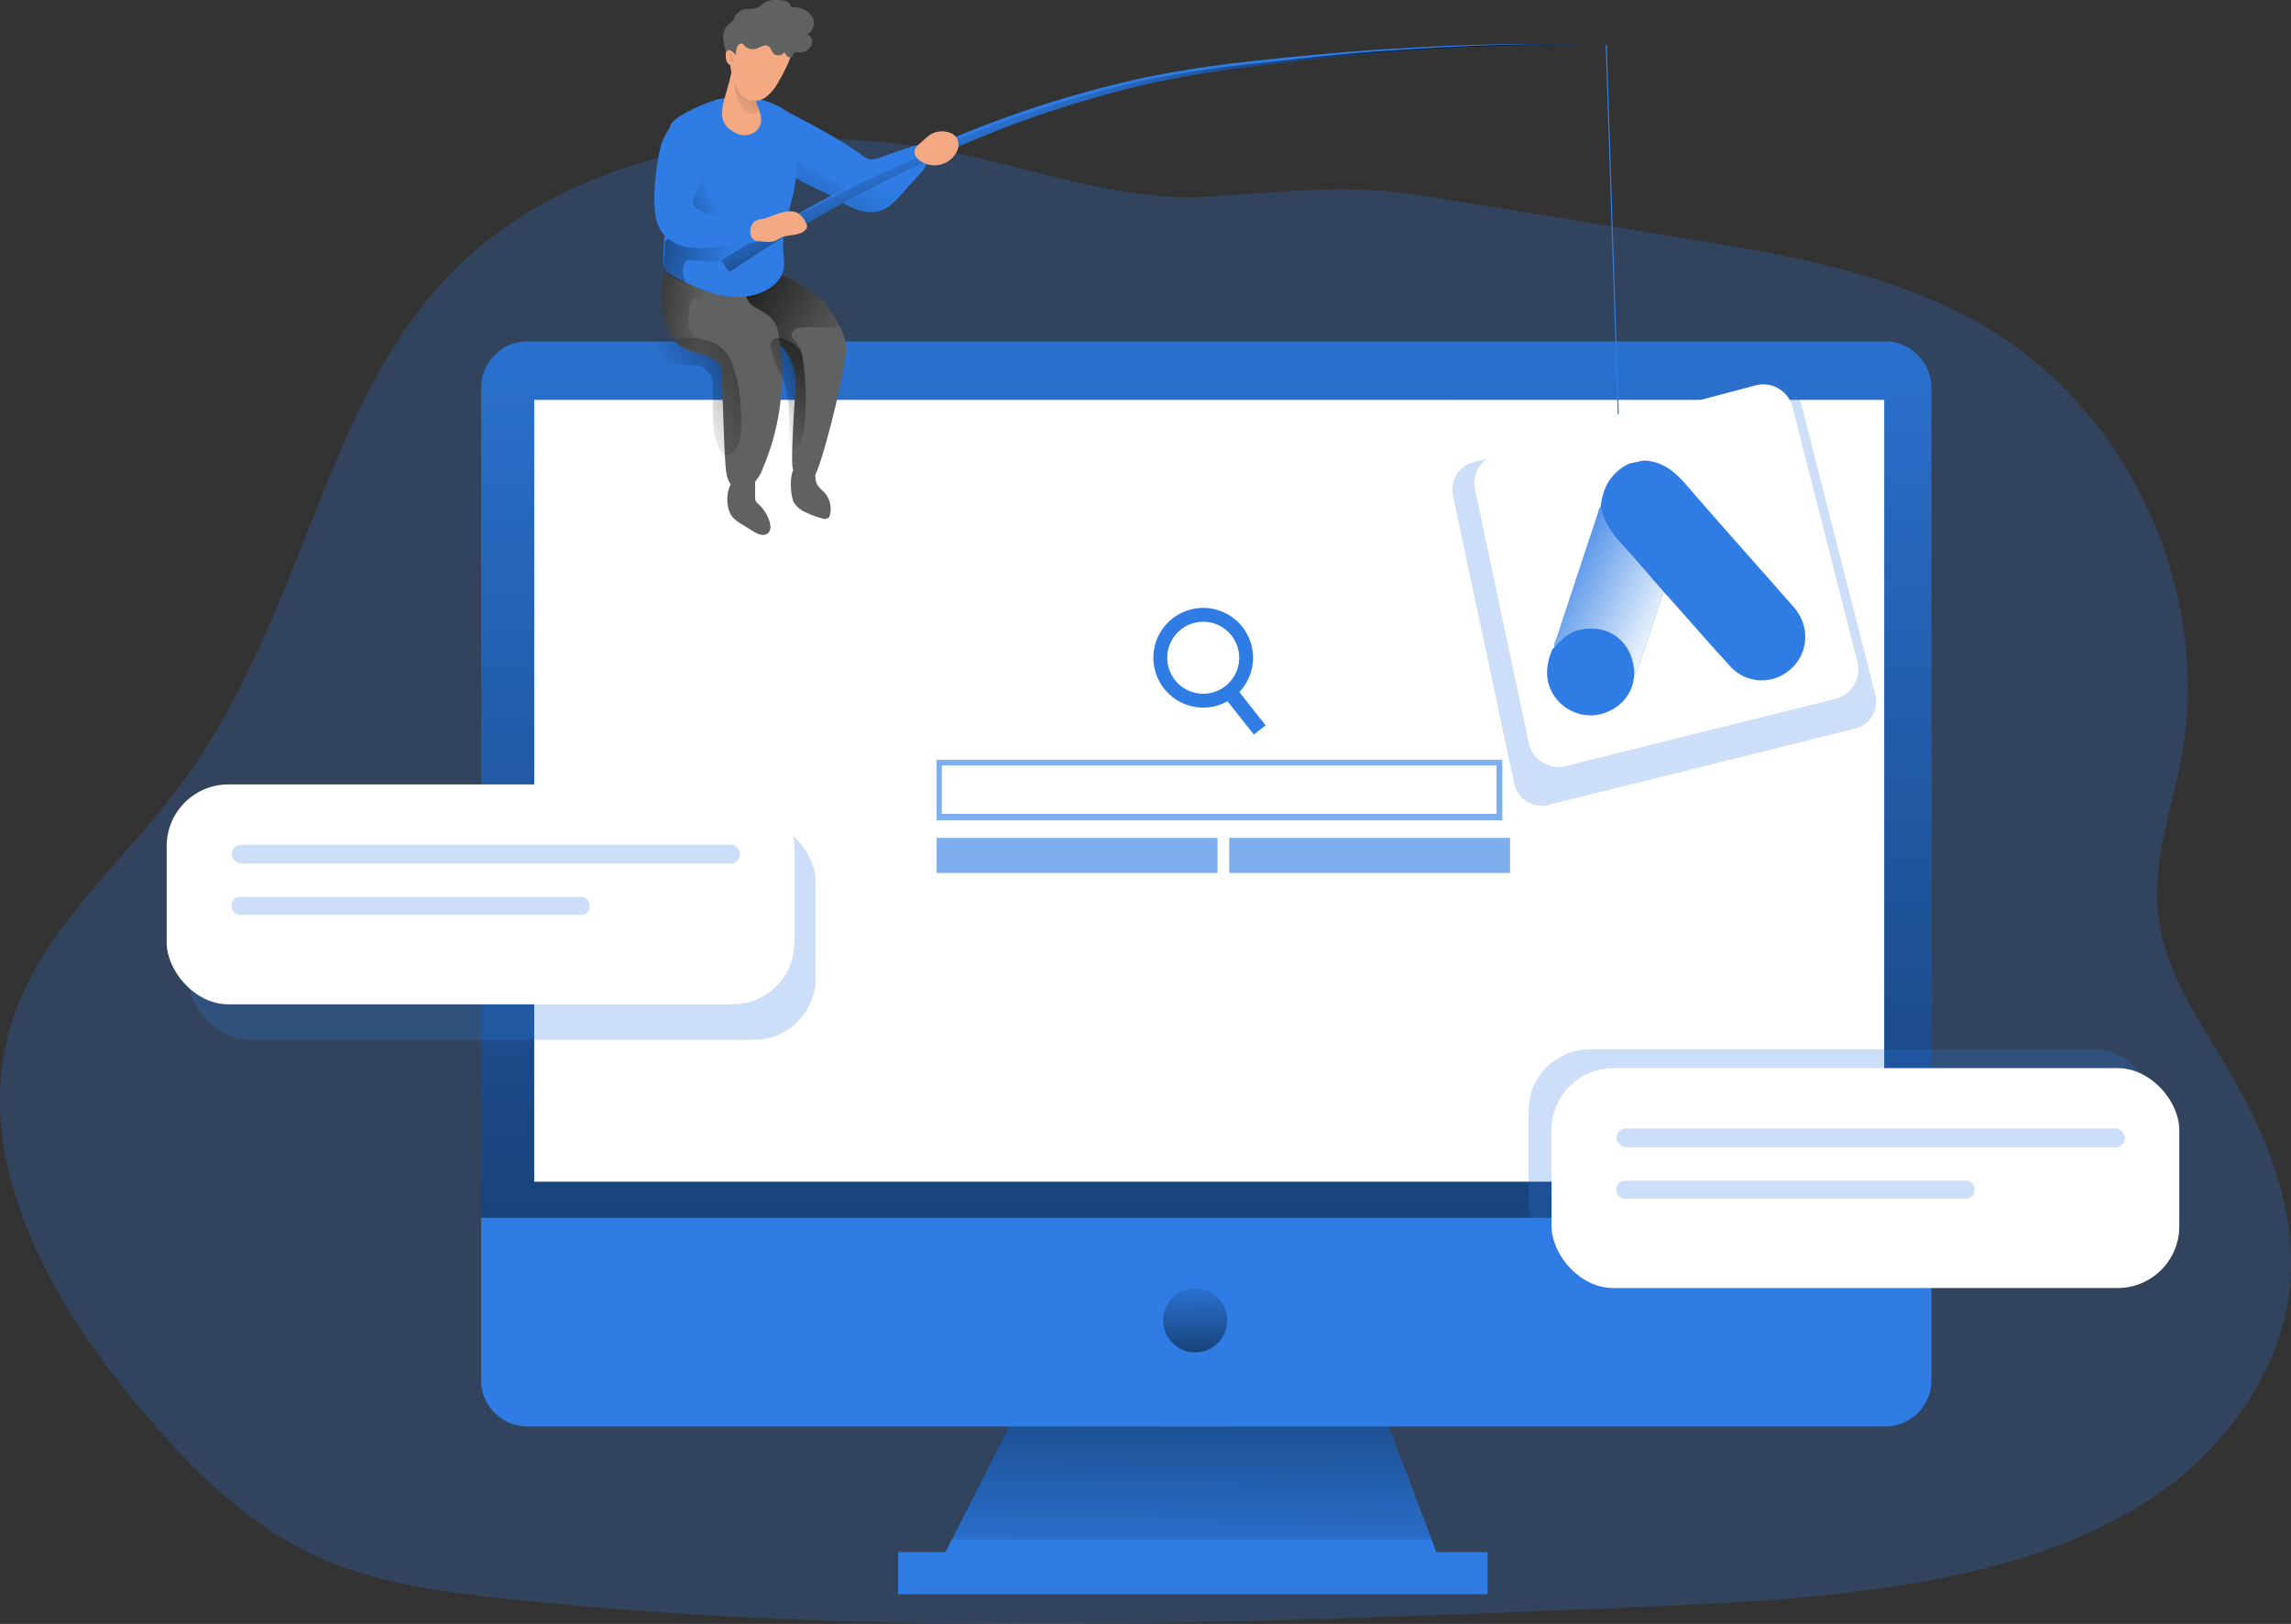
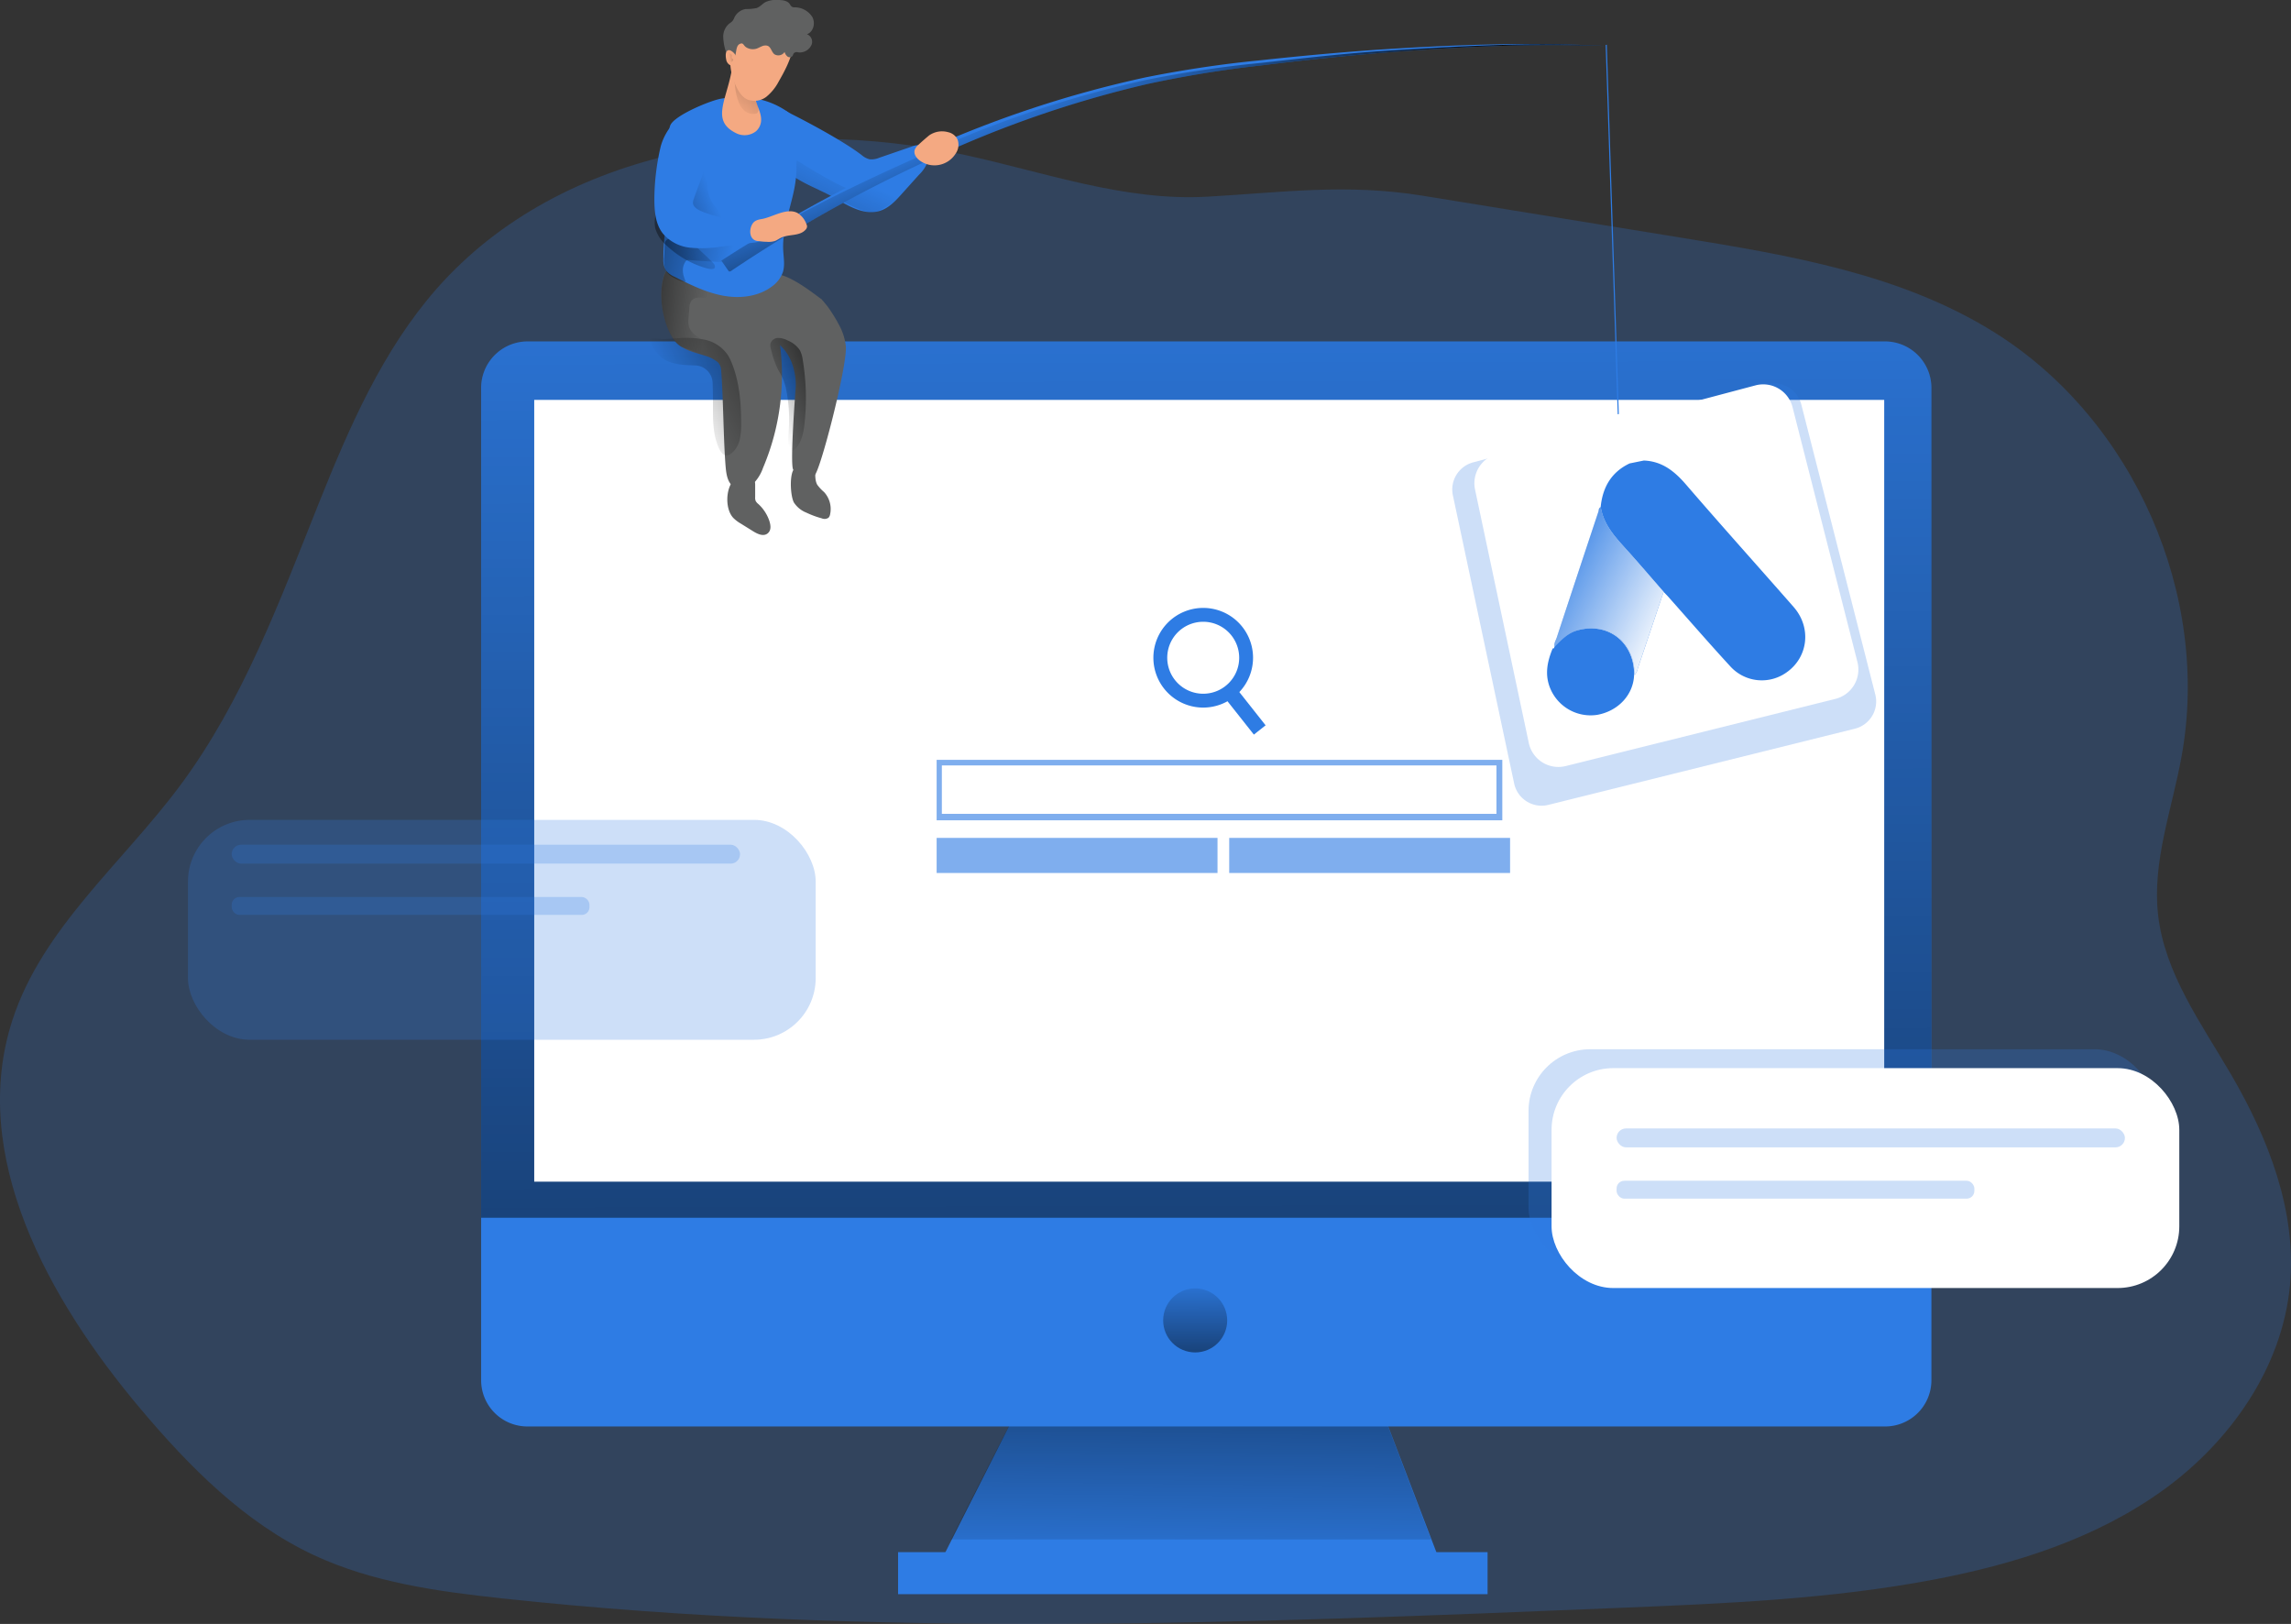
<svg xmlns="http://www.w3.org/2000/svg" xmlns:xlink="http://www.w3.org/1999/xlink" data-name="Layer 1" viewBox="0 0 681.35 482.93">
  <rect x="0" y="0" width="681.35" height="482.93" fill="#333333" stroke="none" />
  <defs>
    <linearGradient id="a" x1="354.01" y1="474.38" x2="355.74" y2="323.41" gradientUnits="userSpaceOnUse">
      <stop offset="0" stop-color="#010101" stop-opacity="0" />
      <stop offset=".95" stop-color="#010101" />
    </linearGradient>
    <linearGradient id="b" x1="360.1" y1="95.58" x2="362.1" y2="835.12" xlink:href="#a" />
    <linearGradient id="c" x1="245.89" y1="174.01" x2="200.06" y2="148.78" xlink:href="#a" />
    <linearGradient id="d" x1="211.76" y1="152.4" x2="174.2" y2="148.48" xlink:href="#a" />
    <linearGradient id="e" x1="355.41" y1="378.53" x2="355.56" y2="432.33" xlink:href="#a" />
    <linearGradient id="f" x1="584.16" y1="289.98" x2="620.13" y2="318.41" gradientTransform="rotate(-11.58 198.64 866.428)" gradientUnits="userSpaceOnUse">
      <stop offset="0" stop-color="#fff" stop-opacity="0" />
      <stop offset=".95" stop-color="#fff" />
    </linearGradient>
    <linearGradient id="g" x1="255.18" y1="110.12" x2="216.32" y2="191.53" xlink:href="#a" />
    <linearGradient id="h" x1="213.36" y1="114.36" x2="172.32" y2="130.75" xlink:href="#a" />
    <linearGradient id="i" x1="218.89" y1="137.05" x2="160.13" y2="123.42" xlink:href="#a" />
    <linearGradient id="j" x1="336.24" y1="74.84" x2="353.68" y2="117.28" xlink:href="#a" />
    <linearGradient id="k" x1="230.85" y1="177.21" x2="261.45" y2="164.44" xlink:href="#a" />
    <linearGradient id="l" x1="203.37" y1="177.86" x2="263.41" y2="148.42" xlink:href="#a" />
    <linearGradient id="m" x1="214.12" y1="115.76" x2="161.13" y2="132.97" xlink:href="#a" />
    <linearGradient id="n" x1="219.44" y1="90.97" x2="256.64" y2="45.65" xlink:href="#a" />
    <linearGradient id="o" x1="218.83" y1="75.15" x2="225.9" y2="74.16" xlink:href="#a" />
  </defs>
  <path d="M286.7 46.02c-55.33-11.85-119.47-2.61-156.86 39.86-16 18.24-25.91 41-34.94 63.55-11.66 29.13-22.63 59.06-41.38 84.23-17.17 23.08-40.95 42.36-49.83 69.7-13.07 40.27 10.67 83 37.94 115.41 14.63 17.38 31.06 34 51.63 43.65 17.5 8.19 37 10.85 56.2 12.92 110.31 11.9 221.65 7.35 332.51 2.79 31.18-1.28 62.5-2.58 93.17-8.4 24.17-4.59 48.26-12.21 68.21-26.62s35.39-36.38 37.69-60.88c2.06-22-6.39-43.64-17.5-62.69-8.88-15.22-19.83-30.17-21.74-47.68-1.72-15.78 4.18-31.25 7-46.87 8.76-47.91-14.18-100.07-55.41-126-27.75-17.46-61.1-23.07-93.47-28.32l-76.74-12.46c-22.75-3.69-41.6-1-64.05.27-24.67 1.43-48.6-7.31-72.43-12.46z" fill="#2e7ce4" opacity=".24" style="isolation:isolate" />
  <path fill="#2e7ce4" d="M428.61 465.31H279.29l26.06-51.61h103.5l19.76 51.61z" />
  <path fill="url(#a)" d="M425.6 457.79H282.8l22.55-44.09h103.5l16.75 44.09z" />
  <path fill="#2e7ce4" d="M267.09 461.58h175.32v12.5H267.09zm307.32-346.24v295.12a13.76 13.76 0 01-13.81 13.74H156.87a13.76 13.76 0 01-13.78-13.74V115.34a13.83 13.83 0 0113.81-13.81h403.7a13.83 13.83 0 0113.81 13.81z" />
  <path d="M576.32 173.32v246.79H145V173.32a13.83 13.83 0 0113.81-13.81h403.7a13.83 13.83 0 0113.81 13.81z" transform="translate(-1.91 -57.98)" fill="url(#b)" />
  <path fill="#fff" d="M158.88 118.92h401.49V351.4H158.88z" />
  <path d="M438.14 137.49l87.36-23.19a8.34 8.34 0 0110.22 6l22 86.24a8.35 8.35 0 01-6.08 10.16l-91.11 22.64a8.34 8.34 0 01-10.21-6.32l-18.23-85.73a8.35 8.35 0 016.05-9.8z" fill="#2e7ce4" opacity=".24" style="isolation:isolate" />
  <rect x="55.9" y="243.81" width="186.69" height="65.39" rx="18.35" fill="#2e7ce4" opacity=".24" style="isolation:isolate" />
  <rect x="454.59" y="312.02" width="186.69" height="65.39" rx="18.35" fill="#2e7ce4" opacity=".24" style="isolation:isolate" />
  <path d="M251.57 103.14c.29 6.22-7.66 37.17-9.39 38.32-1.44 1-4-.33-5.52-1.23-.29-.21-.5-.37-.7-.5-1.16-.86.7-24.64.7-24.64s.58-8.07-5.07-12.77c-6.3-5.23-13.52-10.06-13-13.76 0-.54 8.91-5.53 9.32-6 3.18-3.79 12.56 3.59 16.35 6.39a1.58 1.58 0 00.21.12.14.14 0 010 .08c.08.09.2.25.41.46.29.37.74.9 1.24 1.52a46 46 0 013.58 5.81 16.79 16.79 0 011.87 6.2z" fill="#606161" />
-   <path d="M251.63 154.94c0 1.61-12.4-1.07-13.93 1.61s1.86 1.61 3.05 7.54 0 30.45-1.32 33a3 3 0 01-.86 1.07c-.29-.21-.5-.37-.7-.5-1.16-.86.7-24.64.7-24.64s.58-8.07-5.07-12.77c0 0 .87-5.36-3.05-8.41a47.05 47.05 0 00-10-5.35c.45-.17 12.45-7.31 13.44-6.81.12.08 3.4.35 12.48 7.42.08.09.2.25.41.46.29.37.74.9 1.24 1.52 1.55 2.07 3.61 4.92 3.61 5.86z" transform="translate(-1.91 -57.98)" fill="url(#c)" />
  <path d="M226.93 139.12a12.6 12.6 0 01-3.13 4.94c-1.52 1.28-3.83 1.81-5.48.78-1.94-1.19-2.31-3.75-2.51-6-.66-7.75-.7-21.22-1.36-29a3.45 3.45 0 00-1.11-2.27h-.05a10.35 10.35 0 00-3.29-1.69c-2.35-.78-5.28-1.4-7.46-2.84a7.28 7.28 0 01-2-1.85c-3.87-5.32-5.32-16.12-2.1-21.27a5.63 5.63 0 014.24-2.88c5.61-.7 15.7 3 18.05 8 .74 1.65 1.07 3.47 2.14 4.91 1.86 2.59 5.53 3.38 7.34 6a10.77 10.77 0 011.48 4.54 70.64 70.64 0 01-4.76 38.63z" fill="#606161" />
  <path d="M216.28 163.76a2.67 2.67 0 01-.09 2.39c-.33-.17-.61-.37-.94-.54h-.05c-1.07-.57-2.18-1.15-3.29-1.69-1.57-.7-3.22-1.36-4.86-1.93-.87-.29-1.74-.58-2.6-.91a7.28 7.28 0 01-2-1.85c-3.87-5.32-5.32-16.12-2.1-21.27 3.13.21 6.18 1.65 9 3 1.69.83 3.38 1.61 5 2.56 1.07.61 3.25 1.52 1.56 2.72-2.3 1.6-6.71-1.24-8.48 1.36a3.94 3.94 0 00-.5 1.93c-.08 1-.16 2-.25 3.05a7.51 7.51 0 00.17 2.72 6.1 6.1 0 002.39 2.72 61.34 61.34 0 015.52 3.83 6.29 6.29 0 011.52 1.91z" transform="translate(-1.91 -57.98)" fill="url(#d)" />
  <circle cx="355.45" cy="392.66" r="9.52" fill="url(#e)" />
  <path fill="#2e7ce4" opacity=".61" style="isolation:isolate" d="M278.56 225.96h168.23v17.98H278.56z" />
  <path fill="#fff" d="M280.11 227.62h164.94v14.4H280.11z" />
  <path fill="#2e7ce4" opacity=".61" style="isolation:isolate" d="M278.56 249.17h83.53v10.44h-83.53zm87.01 0h83.53v10.44h-83.53z" />
  <path d="M445.16 135.02l77-20.44a9 9 0 0110.93 6.44l19.33 75.9a9 9 0 01-6.52 10.9l-80.3 20a9 9 0 01-10.92-6.83l-16-75.42a9 9 0 016.48-10.55z" fill="#fff" />
  <path d="M488.88 136.95c5.34.21 9 3.07 12.42 7 10.59 12.29 21.44 24.35 32.13 36.55 5.39 6.15 4.34 15-2.18 19.51a12.64 12.64 0 01-16.58-1.77c-6.31-6.85-12.41-13.9-18.6-20.86-.43-.48-.9-.93-1.35-1.4-3.73-4.25-7.39-8.56-11.19-12.74-3.34-3.68-6.68-7.31-7.49-12.48.59-5.84 3.15-10.36 8.62-12.95z" fill="#2e7ce4" />
  <path d="M476.09 150.77c.81 5.17 4.15 8.8 7.49 12.48 3.8 4.18 7.46 8.49 11.19 12.74l-7.68 22.74a3.88 3.88 0 01-1 2v-1c-.44-9.24-8.08-14.8-16.91-12.33-2.89.81-4.82 2.92-6.82 4.93-.3-1 .34-1.87.63-2.76q6.18-18.8 12.42-37.55c.04-.42.09-1 .68-1.25z" fill="#2e7ce4" />
  <path d="M478 208.75c.81 5.17 4.15 8.8 7.49 12.48 3.8 4.18 7.46 8.49 11.19 12.74L489 256.71a3.88 3.88 0 01-1 2v-1c-.44-9.24-8.08-14.8-16.91-12.33-2.89.81-4.82 2.92-6.82 4.93-.3-1 .34-1.87.63-2.76q6.18-18.8 12.42-37.55c.04-.42.09-1 .68-1.25z" transform="translate(-1.91 -57.98)" fill="url(#f)" />
  <path d="M462.25 192.39c2-2 3.93-4.12 6.82-4.93 8.83-2.47 16.47 3.09 16.91 12.33v1c-.23 5.82-4.69 10.63-10.9 11.78a13 13 0 01-13.88-7.5c-1.9-4.23-1.09-8.23.57-12.24.32 0 .53-.07.46-.45zm18.86-69.18l-3.58-109.83.34-.09 3.58 109.83-.34.09zM235.77 34.09c5.61 2.83 15.46 8.17 20.46 12a5.87 5.87 0 002.29 1.26 5.75 5.75 0 003-.45l9.52-3.27a5.19 5.19 0 012.89-.4c1.72.42 2.54 2.55 2.17 4.28a10.41 10.41 0 01-2.79 4.46l-5 5.56c-1.88 2.11-3.9 4.31-6.59 5.17-4.06 1.29-8.36-.81-12-3-6.78-4.17-16.08-6.39-20-13.5-1.19-2.15-1.23-9.44 1-11.64 2.37-2.47 2.66-1.67 5.05-.47z" fill="#2e7ce4" />
  <path d="M238.31 110.88l.58-5.22s15.47 10 19.14 9.47 17.47-9.37 17.47-9.37-3.35 9.76-9.34 13.24-3.29 4.06-27.85-8.12z" transform="translate(-1.91 -57.98)" fill="url(#g)" />
  <path d="M197.29 76.95a6.13 6.13 0 00.87 3.61 6.75 6.75 0 002.45 1.75c4.59 2.3 9.25 4.63 14.3 5.59s10.61.36 14.7-2.74a8.87 8.87 0 003.22-4.24c.65-2.08.21-4.33.1-6.51-.28-5.44 1.53-10.73 2.8-16s1.93-11.1-.47-16c-1.89-3.84 2.18-7.07-1.4-9.42-5-3.31-11-4.91-19.23-3.68-3.2.48-14.12 5-15.3 8s2.27 6.08 1.86 9.29c-1.25 9.95-3.9 20.32-3.9 30.35z" fill="#2e7ce4" />
  <path d="M215.79 120.55a9.53 9.53 0 01-3.41-6.58c-.1-1.8.36-3.61.15-5.4a7.24 7.24 0 00-2.6-4.75 1.33 1.33 0 00-2.11.2c-3.22 3.09-3.7 8-3.88 12.47-.08 2.13-.08 4.47 1.3 6.1 1.21 1.44 3.2 1.93 5.06 2.18s8 1.14 9.41-.3c2.03-2.02-2.58-2.78-3.92-3.92z" transform="translate(-1.91 -57.98)" fill="url(#h)" />
  <path d="M205.74 135.84a1.26 1.26 0 01.42-.44 1.44 1.44 0 01.8-.08c1.57.16 11.82.83 12.23.55s8.88-4.14 8.68-4.59-14.49-1.63-15-1.74c-1.73-.4-4 2.41-5.57 1.59A25.94 25.94 0 00203 129c-1.21-.36-2.86-.22-3.28 1a3 3 0 00-.13.85l-.17 3.6a7.67 7.67 0 00.49 3.93c.83 1.61 2.64 2.42 4.32 3.11a2.52 2.52 0 001.63.23c-.86-1.93-1.36-3.95-.12-5.88z" transform="translate(-1.91 -57.98)" fill="url(#i)" />
  <path d="M214.53 77.51a418.32 418.32 0 0160.69-32.9 329.22 329.22 0 0165.41-21.59 342.82 342.82 0 0134.08-5.08q17.11-1.87 34.27-3.11c22.88-1.5 45.84-2.39 68.74-1.13-22.91-.92-45.84.32-68.66 2.16q-17.12 1.48-34.17 3.62a336.67 336.67 0 00-33.8 5.54 326.32 326.32 0 00-64.58 22.44 415.14 415.14 0 00-59.6 33.46z" fill="#2e7ce4" />
  <path d="M216.44 135.49c19.35-12.7 40.64-23 61.7-32.25A323.48 323.48 0 01343 81.7a337.06 337.06 0 0133.79-5c11.4-1.25 22.84-2.6 34.28-3.43 22.87-1.49 45.69-2.85 68.59-1.59-22.91-.92-45.84.32-68.66 2.16q-17.12 1.48-34.17 3.62A336.67 336.67 0 00343 83a326.32 326.32 0 00-64.58 22.44 415.14 415.14 0 00-59.6 33.46z" transform="translate(-1.91 -57.98)" fill="url(#j)" />
  <path d="M236.35 187.37c-.1 1.75-.18 3.67.87 5.07 2.77-1.65 3.6-5.22 3.95-8.42a69.65 69.65 0 00-.52-19 8.61 8.61 0 00-.87-2.91 7.89 7.89 0 00-3.62-2.88 6.07 6.07 0 00-2.86-.75 2.4 2.4 0 00-2.25 1.65 3.57 3.57 0 00.19 1.82 26.27 26.27 0 002.16 6.13 17.25 17.25 0 012.17 5.06 44.87 44.87 0 01.78 14.23z" transform="translate(-1.91 -57.98)" fill="url(#k)" />
  <path d="M198.58 164.27c2 1.59 4.72 2.08 7.3 2.26 1 .06 1.9.09 2.85.13a5.34 5.34 0 015.11 5.08q.1 3 .11 5.91c0 4.73-.16 9.67 1.91 13.91.44.88 1.14 1.83 2.12 1.84a2.38 2.38 0 001.44-.58 7.44 7.44 0 002.49-4.12 19.89 19.89 0 00.42-4.87c0-6.26-.55-12.65-3-18.41a13 13 0 00-1-1.9 11 11 0 00-6.77-4.51 26.76 26.76 0 00-8.29-.43c-1.32.08-2.63.19-4 .26-.74 0-3.5-.38-4 0-.97.91 2.52 4.83 3.31 5.43z" transform="translate(-1.91 -57.98)" fill="url(#l)" />
  <path d="M218.09 154.02a10.92 10.92 0 002.3 1.73l3.6 2.24c1.3.81 3 1.6 4.23.69s1-2.49.58-3.79a12 12 0 00-3.26-5 3 3 0 01-.79-.9 2.56 2.56 0 01-.16-1.17v-3.7c0-3.76-5.16-3.08-6.79-.86-2.01 2.7-2.07 8.26.29 10.76zm18-4.62a7.85 7.85 0 003.73 3.05 26.67 26.67 0 004.57 1.69 2.11 2.11 0 002-.17 1.93 1.93 0 00.48-1 7.42 7.42 0 00-1.81-6.66 12.3 12.3 0 01-2-2.15c-.7-1.24-.55-2.75-.68-4.17-.28-3.1-5.22-2.29-6.41-.28s-.88 7.74.12 9.69z" fill="#606161" />
-   <path d="M205.89 117.34c.05-1.51 1.36-2.63 2.35-3.78a11 11 0 002.61-7.79c-.1-1.61-1.16-3.59-2.74-3.25a2.92 2.92 0 00-1 .51 18.74 18.74 0 00-7.41 10.34 9.76 9.76 0 00-.32 4.61 10.74 10.74 0 003.4 5.24 28.77 28.77 0 0010.7 6.39c1.06.35 4.29 1.42 3.57-.62-.44-1.14-11.2-10.16-11.16-11.65z" transform="translate(-1.91 -57.98)" fill="url(#m)" />
+   <path d="M205.89 117.34c.05-1.51 1.36-2.63 2.35-3.78c-.1-1.61-1.16-3.59-2.74-3.25a2.92 2.92 0 00-1 .51 18.74 18.74 0 00-7.41 10.34 9.76 9.76 0 00-.32 4.61 10.74 10.74 0 003.4 5.24 28.77 28.77 0 0010.7 6.39c1.06.35 4.29 1.42 3.57-.62-.44-1.14-11.2-10.16-11.16-11.65z" transform="translate(-1.91 -57.98)" fill="url(#m)" />
  <path d="M216.15 80.75l10.18.06s-2.16 3.55-3.94 3.75zm-19.75-36.8a69.71 69.71 0 00-1.79 15.16c0 3.61.29 7.46 2.51 10.31a12.26 12.26 0 008.16 4.24 36.52 36.52 0 009.39-.34l9.45-1.17a5 5 0 002.06-.57c1.9-1.2 1.22-4.36-.59-5.7s-3.9.77-6.06.12c-2.39-.72-10.91-2.46-12.67-4.23a2.39 2.39 0 01-.75-1.16 2.85 2.85 0 01.22-1.43c2.1-6.33 7.44-17.12 2.92-22.38-5.54-6.45-11.56 1.54-12.85 7.15z" fill="#2e7ce4" />
  <path d="M218.84 39.56a5.53 5.53 0 006-.53 4.59 4.59 0 001.47-2.7c.45-3-2-5.7-1.83-8.68.11-1.48.89-3 .36-4.39-.45-1.18-7.07-3.11-7.31-1.86-1.7 8.8-5.93 14.55 1.31 18.16z" fill="#f4a982" />
  <path d="M220.38 79.81s-.69 12.91 6.27 12c0 0 1.09-.15.76-1.74s-1.66-3.23-1.59-4.64-5.44-5.62-5.44-5.62z" transform="translate(-1.91 -57.98)" fill="url(#n)" />
  <path d="M235.84 13.81c-.42 3.7-2.81 7.91-4.29 10.5a14.47 14.47 0 01-3.67 4.5 5.83 5.83 0 01-5.52.82c-1.65-.7-2.68-2.35-3.46-4a17.84 17.84 0 01-1.73-8.24c.16-3 1.56-8.61 5.77-6.47.86.45 1.44 1.28 2.26 1.81a3.81 3.81 0 003.92.21c.45-.25.95-.62 1.44-.45a1.91 1.91 0 01.62.41 3 3 0 003.54 0 1.69 1.69 0 001.12.91zm1.34 49.53a6.36 6.36 0 012.64 3.27 1.85 1.85 0 01.2.79 1.51 1.51 0 01-.44.91c-1.76 2-5 1.25-7.36 2.41-.59.29-1.12.7-1.73.93a6.19 6.19 0 01-2.5.25c-.89 0-1.78-.12-2.67-.22-2.14-.25-2.58-2.6-1.91-4.36.61-1.59 1.6-1.93 3.15-2.19 3.21-.54 7.41-3.48 10.62-1.79z" fill="#f4a982" />
  <path d="M239.99 10.18c1.94-.66 2.6-3.38 1.57-5.16a6.2 6.2 0 00-5.15-2.84 1.48 1.48 0 01-1-.25 2.42 2.42 0 01-.49-.66C234.21.16 232.69 0 231.37 0a7.51 7.51 0 00-3.71.62c-.9.49-1.6 1.4-2.63 1.77a14.19 14.19 0 01-3.22.29 4.54 4.54 0 00-3.34 2.39 4.63 4.63 0 01-.7 1.27 10.21 10.21 0 01-.86.66 5 5 0 00-1.82 3.88 15.41 15.41 0 00.74 4.32 1.49 1.49 0 00.37.74c.45.37 2 1.51 2.29 1 .58-1 .28-3.28 1.47-3.85s1.06.44 2 1a3.73 3.73 0 003.17.33c.54-.21 1-.49 1.57-.7a2.21 2.21 0 011.64-.08c1 .45 1.12 1.85 2 2.51a2.21 2.21 0 003-.7 2.55 2.55 0 00.82 1.32 1.09 1.09 0 001.49-.08c.2-.25.24-.66.49-.91a1.4 1.4 0 01.91-.29 3.23 3.23 0 001.69 0 3.79 3.79 0 002.67-2.31 2.41 2.41 0 00-1.42-3z" fill="#606161" />
  <path d="M217.25 15.02a1.15 1.15 0 00-.55-.11 1 1 0 00-.69.54 2.24 2.24 0 00-.17.89 5.49 5.49 0 00.13 1.34 2.26 2.26 0 001.49 1.84 1.48 1.48 0 001.69-1 3.41 3.41 0 00-1.9-3.5z" fill="#f4a982" />
  <path d="M219.55 75.26c-.13-.24 0-.52 0-.79s-.36-.5-.73-.67a.22.22 0 00-.12.09 2.09 2.09 0 00-.17 1.73 1.31 1.31 0 00.3.57.67.67 0 00.59.22.83.83 0 00.54-.58c.04-.43-.23-.26-.41-.57z" transform="translate(-1.91 -57.98)" fill="url(#o)" />
  <path d="M276.33 40.26c-1.06.88-2.1 1.78-3.1 2.72a3.78 3.78 0 00-1.2 1.61c-.36 1.22.53 2.46 1.56 3.19a7.42 7.42 0 0010.62-2.1 4.61 4.61 0 00.59-4.15 4.06 4.06 0 00-2.77-2.21 6.72 6.72 0 00-5.7.94z" fill="#f4a982" />
  <path d="M357.84 210.42a14.82 14.82 0 1114.82-14.82 14.83 14.83 0 01-14.82 14.82zm0-25.52a10.7 10.7 0 1010.7 10.7 10.71 10.71 0 00-10.7-10.7z" fill="#2e7ce4" />
  <path fill="#2e7ce4" d="M363.066 206.014l3.49-2.76 9.839 12.44-3.49 2.76z" />
-   <rect x="49.57" y="233.27" width="186.69" height="65.39" rx="18.35" fill="#fff" />
  <rect x="68.91" y="251.2" width="151.18" height="5.63" rx="2.81" fill="#2e7ce4" opacity=".24" style="isolation:isolate" />
  <rect x="68.91" y="266.75" width="106.4" height="5.32" rx="2.29" fill="#2e7ce4" opacity=".24" style="isolation:isolate" />
  <rect x="461.44" y="317.64" width="186.69" height="65.39" rx="18.35" fill="#fff" />
  <rect x="480.78" y="335.57" width="151.18" height="5.63" rx="2.81" fill="#2e7ce4" opacity=".24" style="isolation:isolate" />
  <rect x="480.78" y="351.13" width="106.4" height="5.32" rx="2.29" fill="#2e7ce4" opacity=".24" style="isolation:isolate" />
</svg>